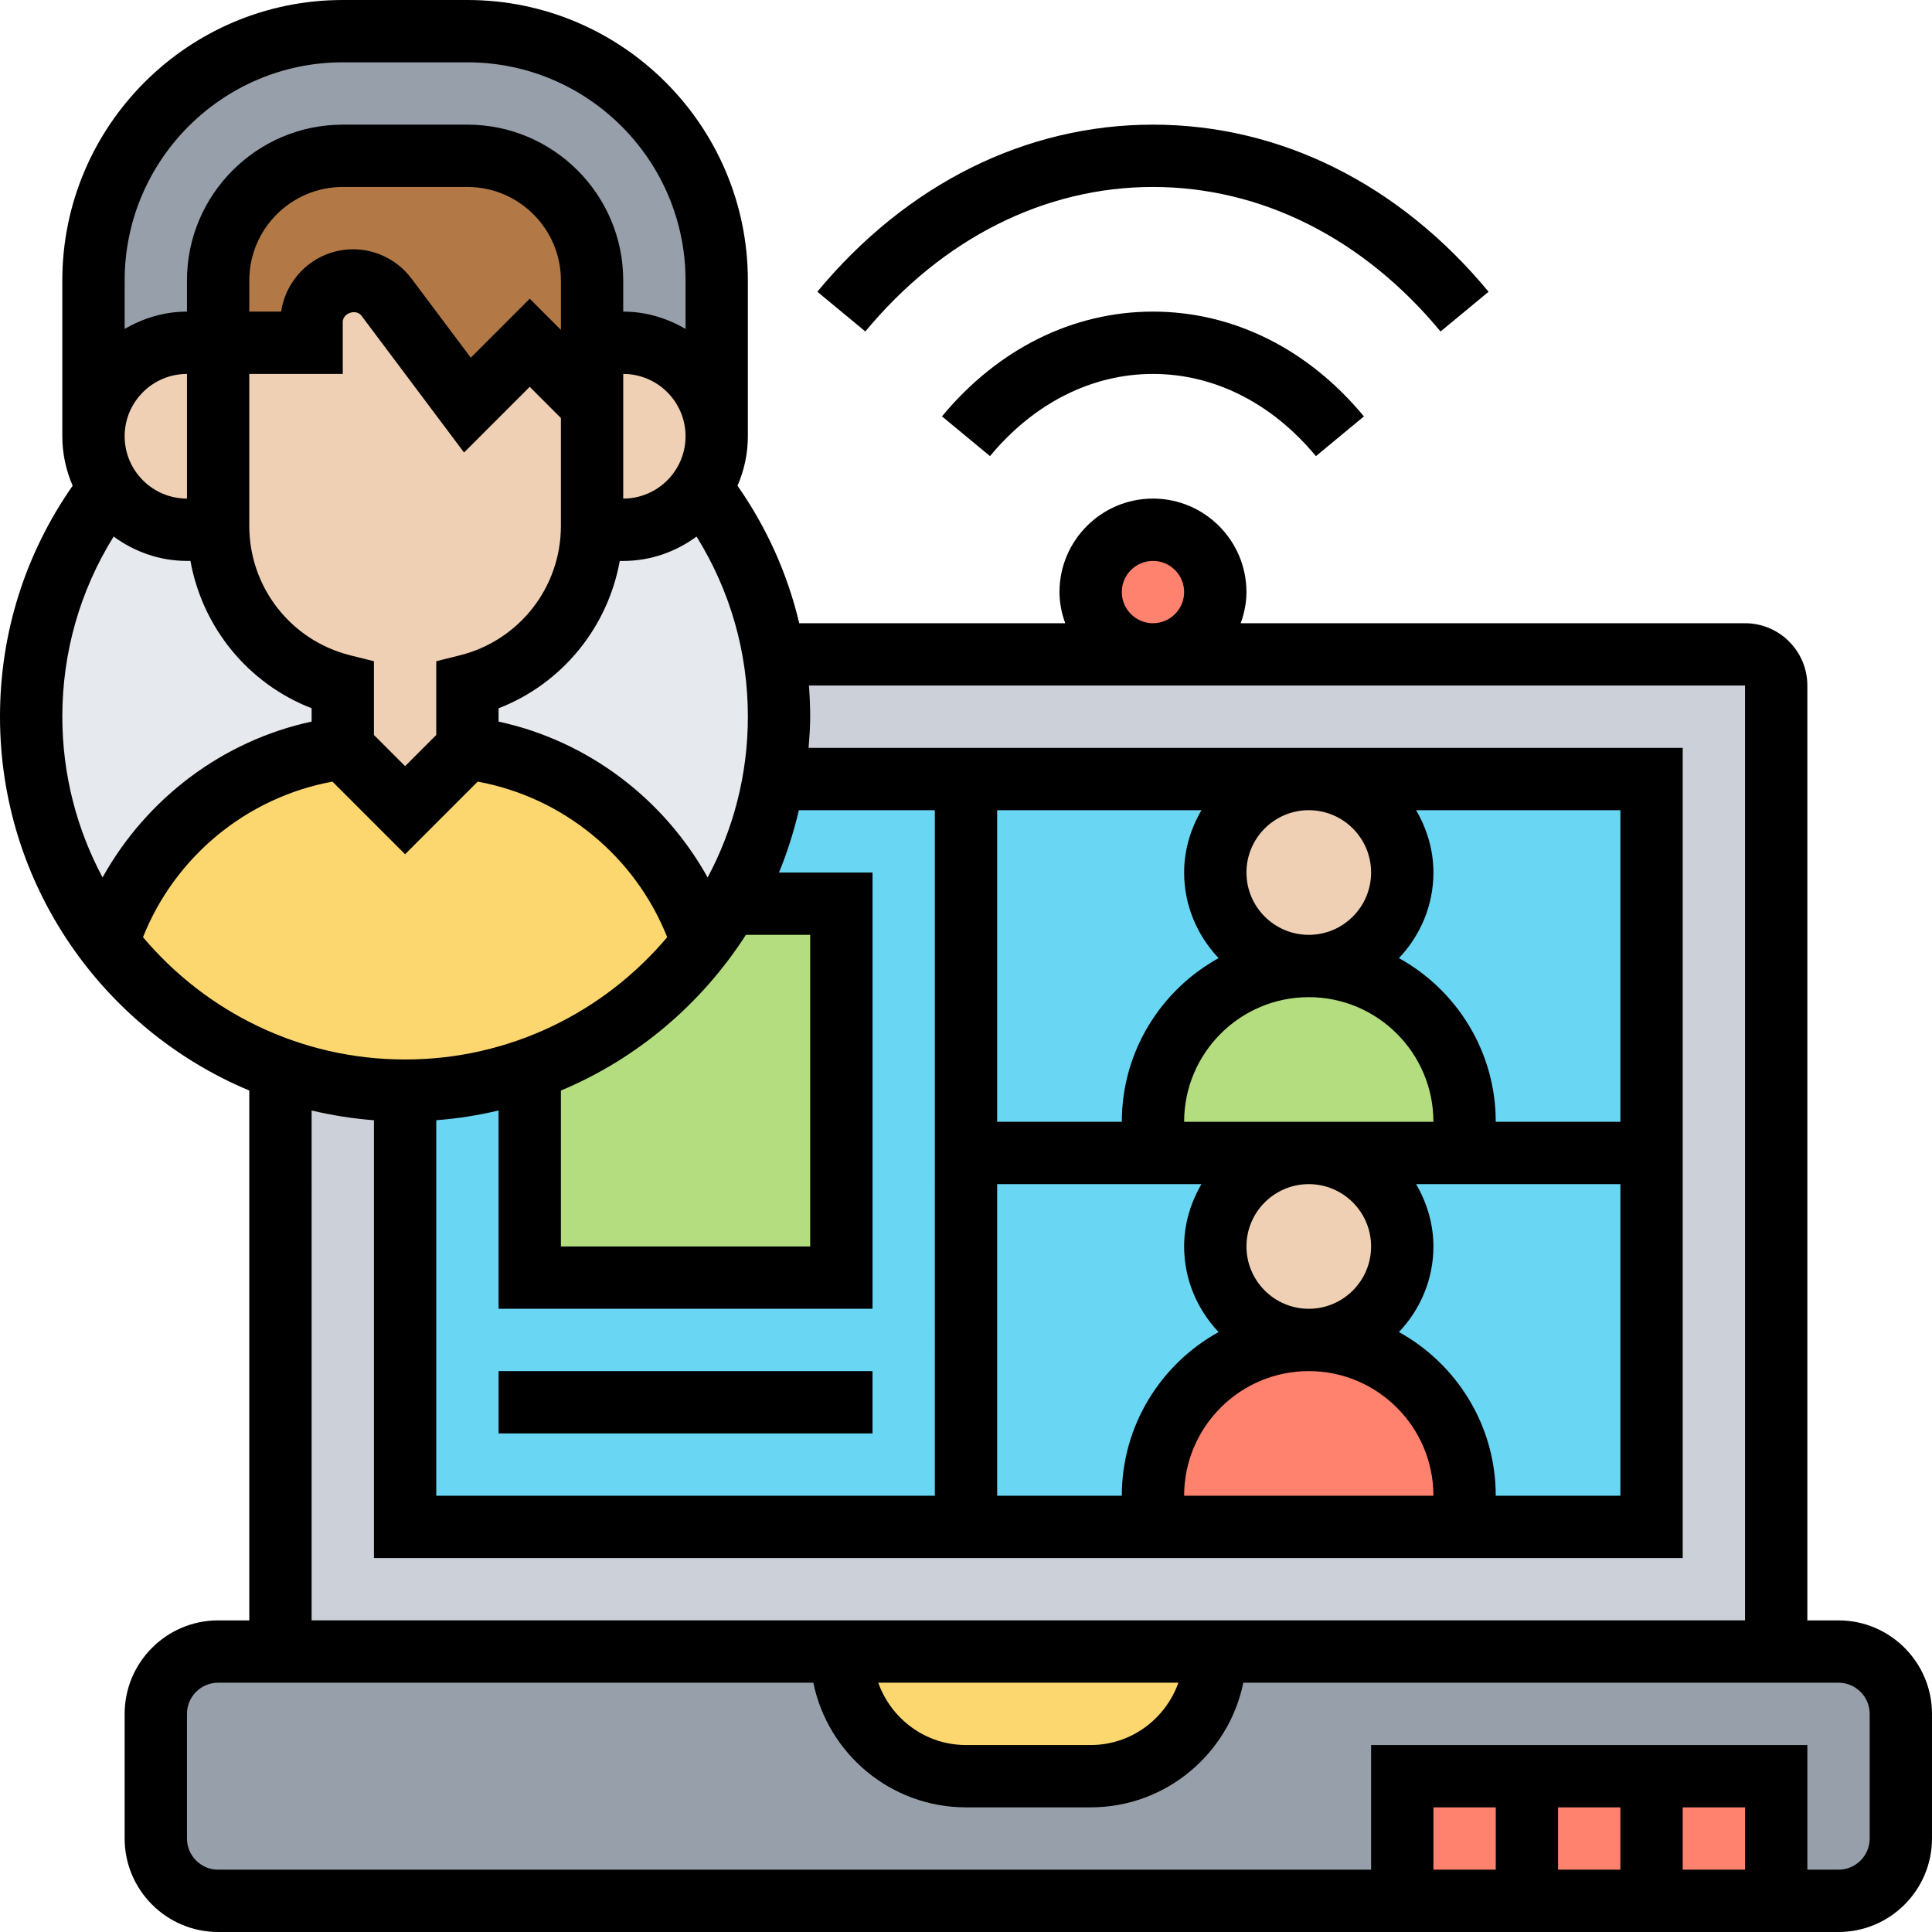
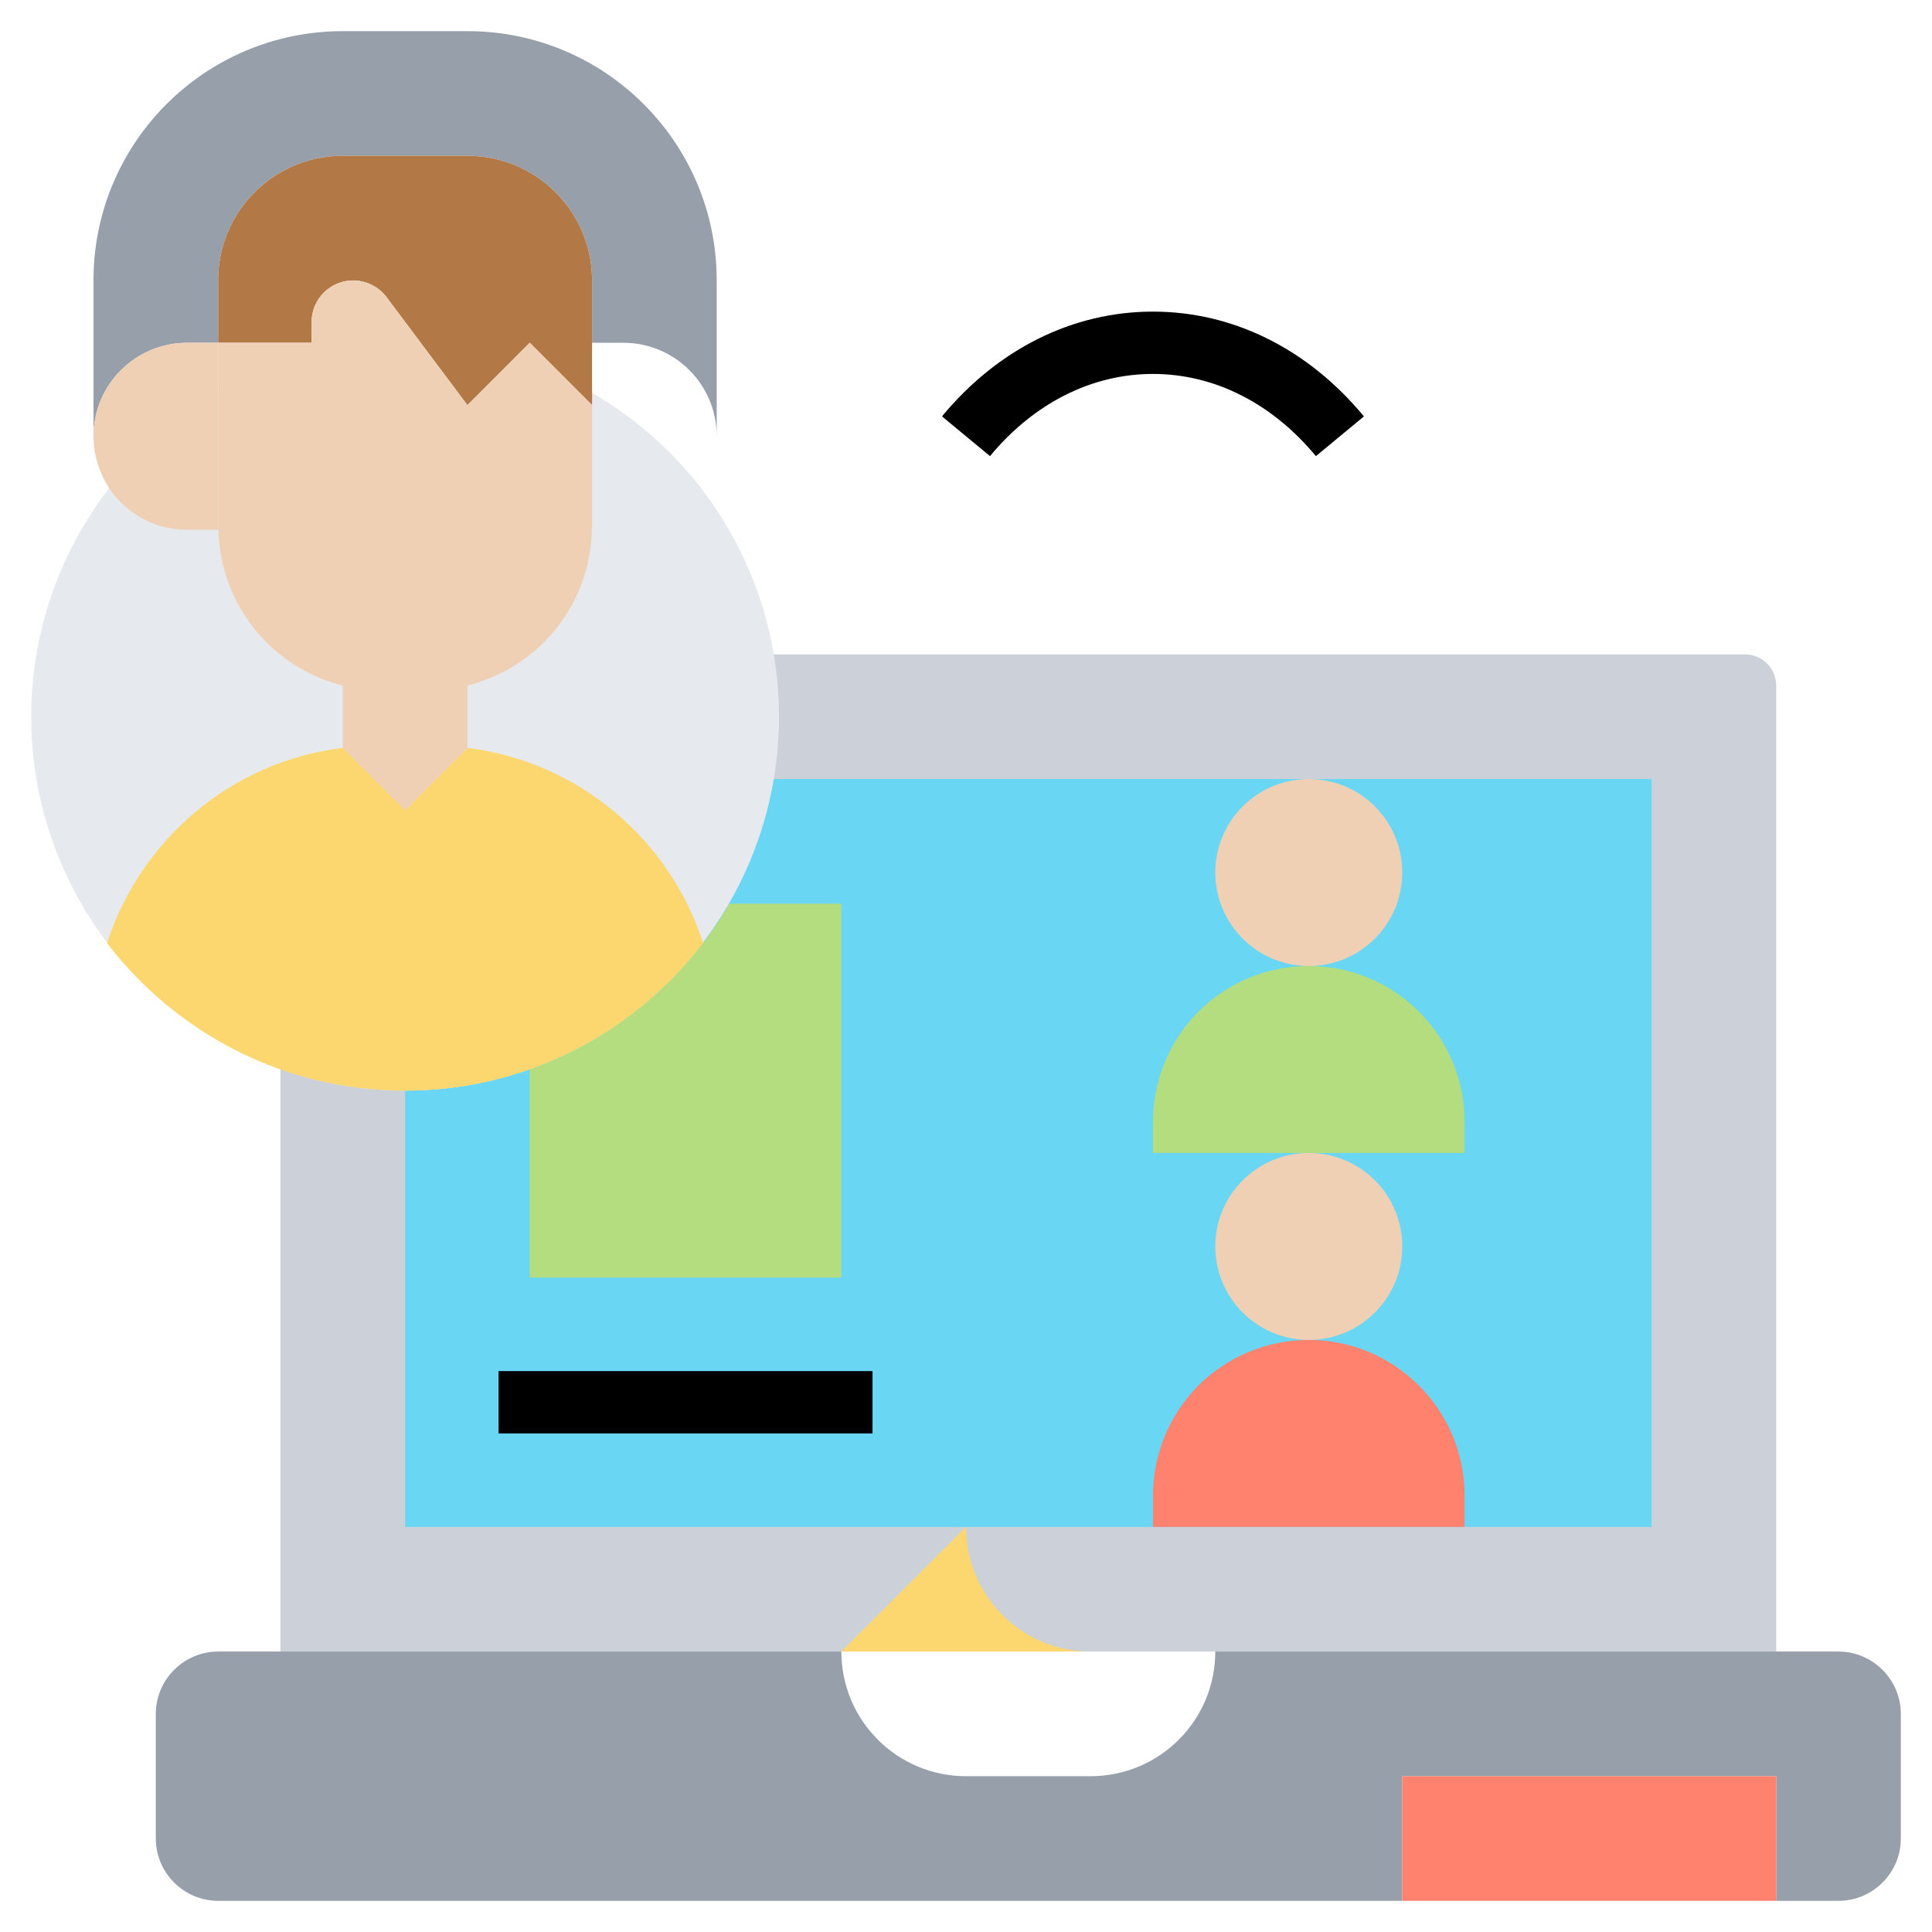
<svg xmlns="http://www.w3.org/2000/svg" id="_x33_0" enable-background="new 0 0 62 62" height="512" viewBox="0 0 62 62" width="512">
  <g>
    <g>
      <g>
        <path d="m9 21h47c.552 0 1 .448 1 1v31h-48z" fill="#ccd1d9" />
      </g>
      <g>
        <path d="m13 25h40v24h-40z" fill="#69d6f4" />
      </g>
      <g>
        <circle cx="13" cy="23" fill="#e6e9ed" r="12" />
      </g>
      <g>
        <path d="m61 55v4c0 1.1-.9 2-2 2h-2v-4h-12v4h-38c-1.1 0-2-.9-2-2v-4c0-1.1.9-2 2-2h2 18c0 2.21 1.79 4 4 4h4c2.21 0 4-1.79 4-4h18 2c1.1 0 2 .9 2 2z" fill="#969faa" />
      </g>
      <g>
-         <path d="m27 53h12c0 2.21-1.79 4-4 4h-4c-2.21 0-4-1.79-4-4z" fill="#fcd770" />
+         <path d="m27 53h12h-4c-2.21 0-4-1.79-4-4z" fill="#fcd770" />
      </g>
      <g>
        <path d="m45 57h12v4h-12z" fill="#ff826e" />
      </g>
      <g>
-         <circle cx="37" cy="19" fill="#ff826e" r="2" />
-       </g>
+         </g>
      <g>
        <path d="m27 29v12h-10v-6.68c2.23-.79 4.16-2.22 5.57-4.06.3-.4.58-.82.83-1.26z" fill="#b4dd7f" />
      </g>
      <g>
        <path d="m47 48v1h-10v-1c0-1.38.56-2.63 1.46-3.54.91-.9 2.16-1.46 3.54-1.46 2.76 0 5 2.24 5 5z" fill="#ff826e" />
      </g>
      <g>
        <path d="m47 36v1h-5-5v-1c0-1.38.56-2.63 1.46-3.54.91-.9 2.16-1.46 3.54-1.46 2.76 0 5 2.24 5 5z" fill="#b4dd7f" />
      </g>
      <g>
        <path d="m20 11h-1v-2c0-2.21-1.79-4-4-4h-4c-2.21 0-4 1.79-4 4v2h-1c-.83 0-1.58.34-2.12.88s-.88 1.29-.88 2.12v-5c0-4.42 3.58-8 8-8h4c4.42 0 8 3.58 8 8v5c0-1.66-1.34-3-3-3z" fill="#969faa" />
      </g>
      <g>
        <path d="m19 13-2-2-2 2-2.6-3.47c-.25-.33-.65-.53-1.07-.53-.73 0-1.33.6-1.33 1.33v.67h-3v-2c0-2.21 1.79-4 4-4h4c2.21 0 4 1.79 4 4v2z" fill="#b27946" />
      </g>
      <g>
        <path d="m22.57 30.26c-1.41 1.84-3.34 3.27-5.57 4.06-1.25.44-2.6.68-4 .68s-2.75-.24-4-.68c-2.23-.79-4.16-2.22-5.57-4.06l.01-.01c.54-1.65 1.52-3.09 2.83-4.19s2.93-1.84 4.73-2.06l2 2 2-2c3.6.45 6.49 2.96 7.56 6.25z" fill="#fcd770" />
      </g>
      <g>
        <circle cx="42" cy="40" fill="#f0d0b4" r="3" />
      </g>
      <g>
        <circle cx="42" cy="28" fill="#f0d0b4" r="3" />
      </g>
      <g>
-         <path d="m19 16.88v-3.88-2h1c1.66 0 3 1.34 3 3 0 .61-.19 1.18-.5 1.66-.11.17-.24.32-.38.46-.54.54-1.29.88-2.12.88h-1-.01c.01-.04.01-.08.01-.12z" fill="#f0d0b4" />
-       </g>
+         </g>
      <g>
        <path d="m19 16.88c0 .04 0 .08-.01.12-.02 1.17-.42 2.25-1.11 3.13-.7.9-1.7 1.57-2.88 1.87v2l-2 2-2-2v-2c-2.31-.58-3.94-2.63-3.99-5-.01-.04-.01-.08-.01-.12v-5.88h3v-.67c0-.73.6-1.33 1.33-1.33.42 0 .82.2 1.07.53l2.6 3.47 2-2 2 2z" fill="#f0d0b4" />
      </g>
      <g>
        <path d="m7 16.88c0 .04 0 .08.01.12h-.01-1c-1.05 0-1.96-.53-2.5-1.34-.31-.48-.5-1.05-.5-1.66 0-.83.34-1.58.88-2.12s1.29-.88 2.12-.88h1z" fill="#f0d0b4" />
      </g>
    </g>
    <g>
-       <path d="m59 52h-1v-30c0-1.103-.897-2-2-2h-16.184c.112-.314.184-.648.184-1 0-1.654-1.346-3-3-3s-3 1.346-3 3c0 .352.072.686.184 1h-8.536c-.371-1.577-1.039-3.064-1.98-4.413.212-.487.332-1.023.332-1.587v-5c0-4.962-4.037-9-9-9h-4c-4.963 0-9 4.038-9 9v5c0 .564.12 1.1.332 1.587-1.522 2.181-2.332 4.727-2.332 7.413 0 5.397 3.307 10.034 8 11.997v17.003h-1c-1.654 0-3 1.346-3 3v4c0 1.654 1.346 3 3 3h52c1.654 0 3-1.346 3-3v-4c0-1.654-1.346-3-3-3zm-23-33c0-.551.448-1 1-1s1 .449 1 1-.448 1-1 1-1-.449-1-1zm-4 19h6.556c-.344.591-.556 1.268-.556 2 0 1.065.425 2.029 1.107 2.747-1.851 1.023-3.107 2.993-3.107 5.253h-4zm10-6c2.206 0 4 1.794 4 4h-8c0-2.206 1.794-4 4-4zm2 8c0 1.103-.897 2-2 2s-2-.897-2-2 .897-2 2-2 2 .897 2 2zm-2 4c2.206 0 4 1.794 4 4h-8c0-2.206 1.794-4 4-4zm2.893-1.253c.682-.718 1.107-1.682 1.107-2.747 0-.732-.212-1.409-.556-2h6.556v10h-4c0-2.26-1.256-4.23-3.107-5.253zm7.107-6.747h-4c0-2.26-1.256-4.23-3.107-5.253.682-.718 1.107-1.682 1.107-2.747 0-.732-.212-1.409-.556-2h6.556zm-8-8c0 1.103-.897 2-2 2s-2-.897-2-2 .897-2 2-2 2 .897 2 2zm-4.893 2.747c-1.851 1.023-3.107 2.993-3.107 5.253h-4v-10h6.556c-.344.591-.556 1.268-.556 2 0 1.065.425 2.029 1.107 2.747zm-9.107 17.253h-16v-12.051c.683-.052 1.35-.158 2-.313v6.364h12v-14h-3.003c.268-.641.476-1.312.64-2h4.363zm-6.063-18h2.063v10h-8v-5.003c2.451-1.025 4.516-2.785 5.937-4.997zm-1.228-1.841c-1.41-2.532-3.848-4.384-6.709-5.002v-.427c2.04-.792 3.502-2.592 3.889-4.729h.111c.882 0 1.691-.296 2.353-.782 1.077 1.732 1.647 3.707 1.647 5.781 0 1.864-.469 3.619-1.291 5.159zm-7.951-7.129-.758.189v2.367l-1 1-1-1v-2.367l-.758-.189c-1.909-.478-3.242-2.185-3.242-4.153v-4.877h3v-1.667c0-.289.429-.43.601-.2l3.291 4.389 2.108-2.108 1 1v3.463c0 1.968-1.333 3.675-3.242 4.153zm3.242-10.444-1-1-1.892 1.892-1.908-2.545c-.438-.584-1.137-.933-1.867-.933-1.173 0-2.146.871-2.31 2h-1.023v-1c0-1.654 1.346-3 3-3h4c1.654 0 3 1.346 3 3zm2 5.414v-4c1.103 0 2 .897 2 2s-.897 2-2 2zm-9-14h4c3.859 0 7 3.14 7 7v1.556c-.591-.344-1.268-.556-2-.556v-1c0-2.757-2.243-5-5-5h-4c-2.757 0-5 2.243-5 5v1c-.732 0-1.409.212-2 .556v-1.556c0-3.86 3.141-7 7-7zm-5 10v4c-1.103 0-2-.897-2-2s.897-2 2-2zm-2.353 5.218c.662.486 1.471.782 2.353.782h.111c.387 2.138 1.849 3.937 3.889 4.729v.427c-2.861.618-5.299 2.471-6.709 5.002-.822-1.539-1.291-3.294-1.291-5.158 0-2.074.57-4.049 1.647-5.782zm.942 12.857c1.031-2.592 3.333-4.486 6.08-4.992l2.331 2.331 2.331-2.331c2.746.506 5.049 2.399 6.08 4.992-2.02 2.397-5.039 3.925-8.411 3.925s-6.391-1.528-8.411-3.925zm5.411 5.562c.65.154 1.317.26 2 .313v14.05h42v-26h-28.051c.026-.331.051-.662.051-1 0-.336-.016-.669-.04-1h30.04v30h-46zm27.816 18.363c-.414 1.161-1.514 2-2.816 2h-4c-1.302 0-2.402-.839-2.816-2zm18.184 6h-2v-2h2zm-4 0h-2v-2h2zm-4 0h-2v-2h2zm12-1c0 .551-.448 1-1 1h-1v-4h-14v4h-37c-.552 0-1-.449-1-1v-4c0-.551.448-1 1-1h19.101c.465 2.279 2.484 4 4.899 4h4c2.414 0 4.434-1.721 4.899-4h19.101c.552 0 1 .449 1 1z" />
      <path d="m16 44h12v2h-12z" />
      <path d="m30.229 13.362 1.541 1.275c1.41-1.7 3.266-2.637 5.23-2.637s3.82.937 5.229 2.638l1.541-1.275c-1.795-2.169-4.201-3.363-6.77-3.363s-4.975 1.194-6.771 3.362z" />
-       <path d="m37 6c3.475 0 6.752 1.647 9.229 4.638l1.541-1.275c-2.864-3.459-6.689-5.363-10.77-5.363s-7.906 1.904-10.771 5.362l1.541 1.275c2.478-2.99 5.755-4.637 9.23-4.637z" />
    </g>
  </g>
</svg>